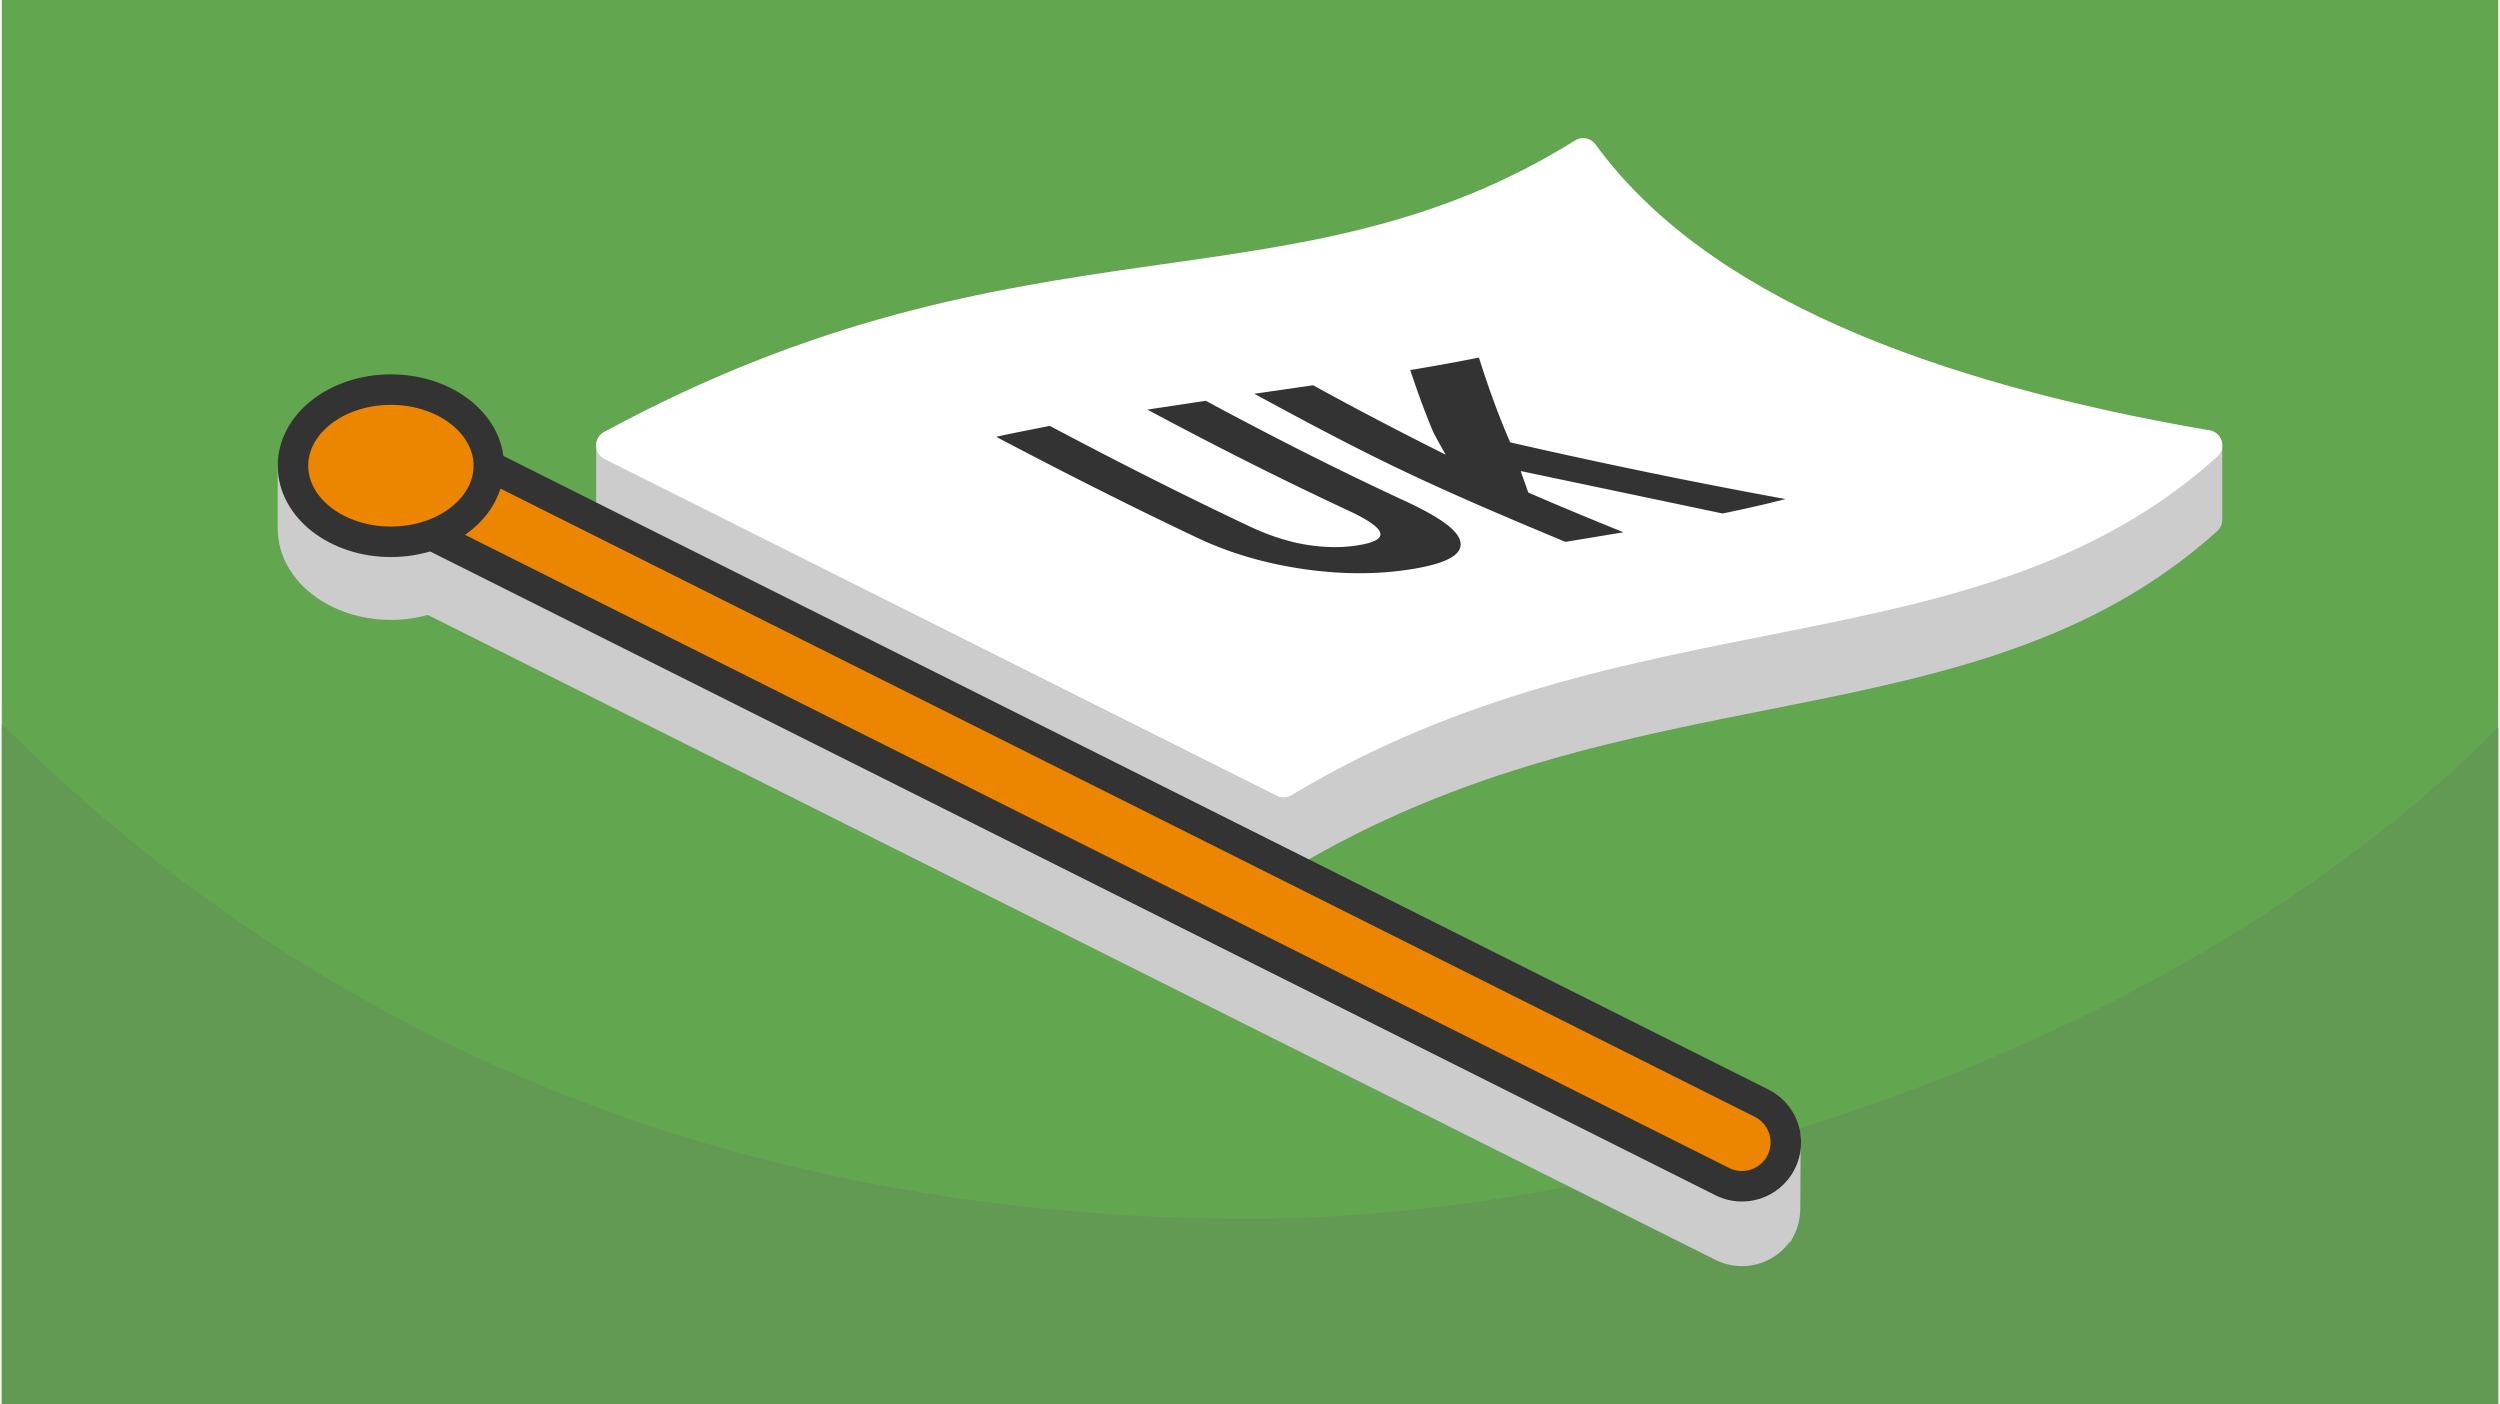
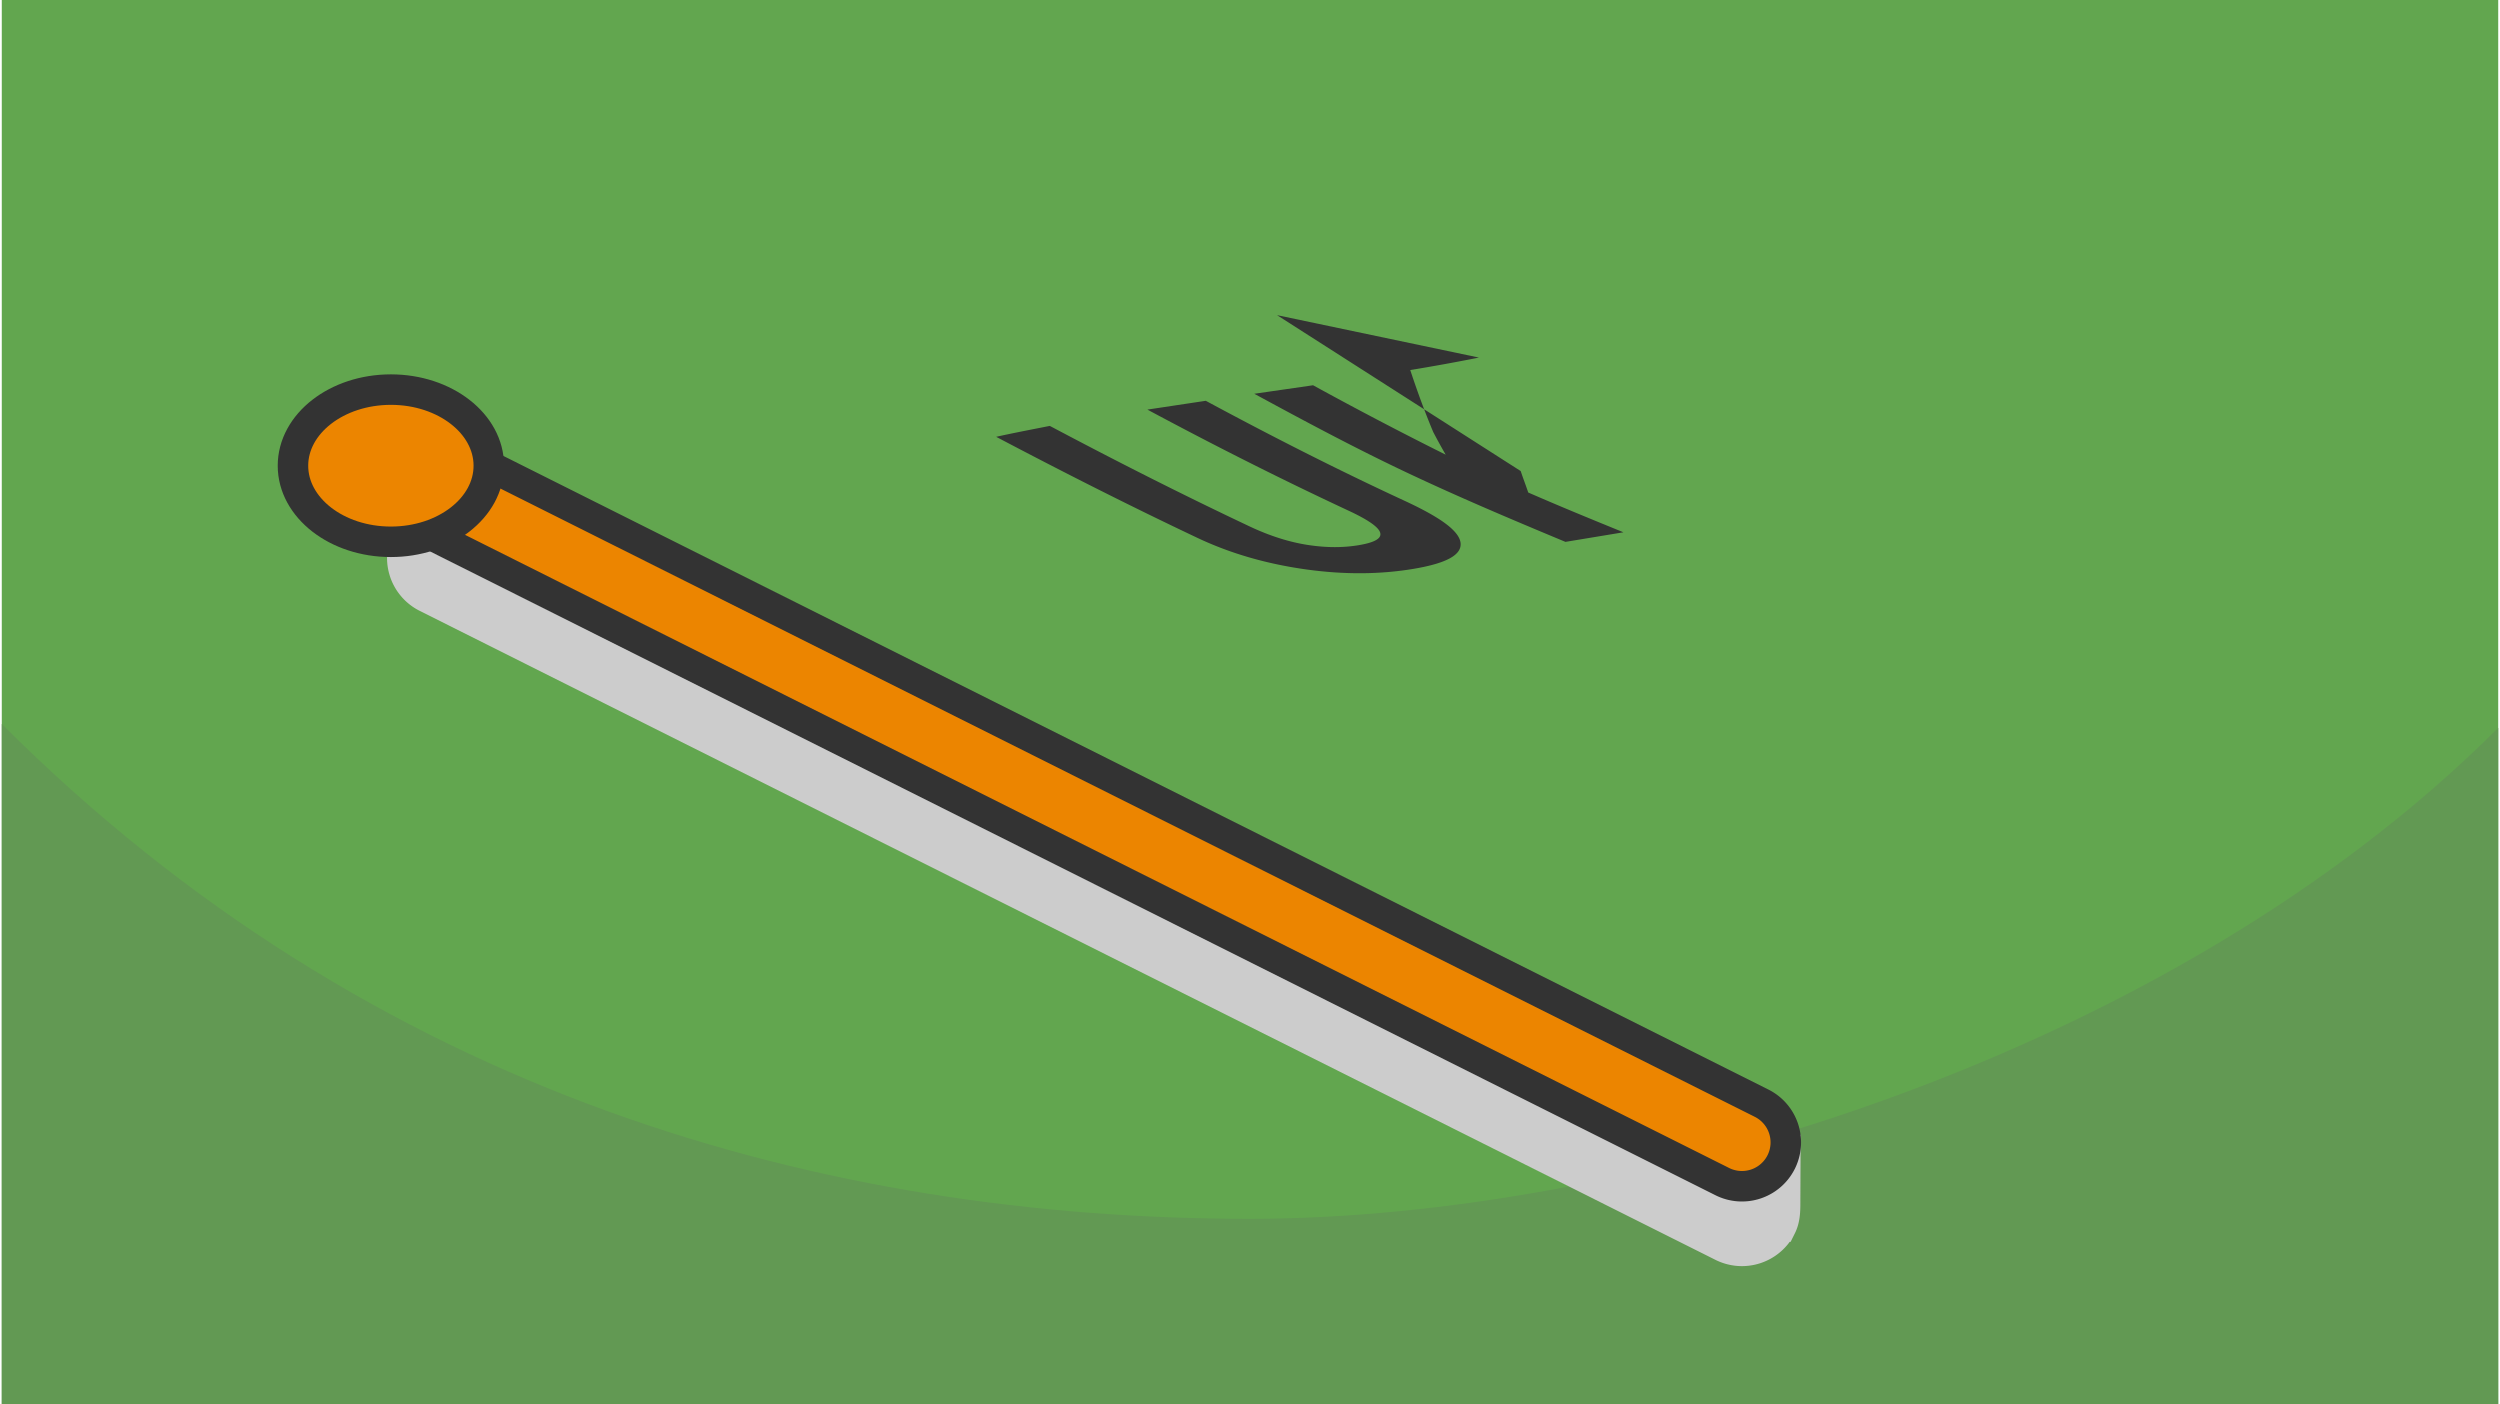
<svg xmlns="http://www.w3.org/2000/svg" width="470" height="264" viewBox="0 0 329.983 185.616" shape-rendering="geometricPrecision" image-rendering="optimizeQuality" fill-rule="evenodd">
  <path d="M329.983 0H0v185.616h329.983z" fill="#62a64f" />
  <path d="M329.983 96.205c-43.692 43.692-115.062 64.898-164.991 64.898-55.875 0-115.797-16.212-164.992-65.407v89.92h329.983V96.205z" fill="#629953" />
  <g stroke-width="4.03">
    <g stroke-linejoin="round" stroke-miterlimit="2.613">
-       <path d="M80.579 68.706l88.86 44.507c45.483-27.365 90.66-16.228 122.054-44.507v-9.835h-39.157c-18.883-6.73-34.015-16.007-43.303-28.764-33.113 20.655-63.766 12.042-107.211 28.764H80.579v9.835z" stroke="#ccc" fill="#ccc" />
-       <path d="M80.579 58.871l88.86 44.507c45.483-27.365 90.66-16.228 122.054-44.507-36.918-6.351-67.385-17.894-82.46-38.6-38.26 23.866-73.233 8.649-128.454 38.6z" stroke="#fff" fill="#fff" />
-       <path d="M64.376 69.865c0 5.555-5.795 10.058-12.943 10.058S38.49 75.42 38.49 69.865v-8.308h25.886v8.308z" stroke="#ccc" fill="#ccc" />
-     </g>
+       </g>
    <g fill-rule="nonzero">
      <path d="M56.145 78.943a5.8 5.8 0 0 1-2.592-7.778 5.8 5.8 0 0 1 7.778-2.593l164.762 82.523 9.662.762-.03 6.662c-.005 1.255.039 2.499-.521 3.619a5.8 5.8 0 0 1-7.778 2.593L56.145 78.943z" stroke="#ccc" stroke-miterlimit="2.613" fill="#ccc" />
      <path d="M56.145 70.401a5.8 5.8 0 0 1-2.592-7.778 5.8 5.8 0 0 1 7.778-2.593l171.281 85.788a5.8 5.8 0 0 1 2.592 7.778 5.8 5.8 0 0 1-7.778 2.593L56.145 70.401z" stroke-miterlimit="2.613" stroke="#333" fill="#ec8500" />
    </g>
    <ellipse cx="51.433" cy="61.557" rx="12.943" ry="10.059" stroke="#333" stroke-linejoin="round" fill="#ec8500" />
  </g>
-   <path d="M159.147 52.977c8.399 4.525 17.144 8.991 26.295 13.226 4.637 2.146 7.156 3.93 7.378 5.515.223 1.6-1.809 2.735-6.227 3.475-4.32.723-9.027.787-14.128.082-5.05-.698-9.909-2.042-14.416-4.175-9.15-4.331-18.001-8.825-26.609-13.361 2.303-.515 4.71-.969 7.091-1.443 8.529 4.526 17.304 8.983 26.372 13.268 2.757 1.302 5.337 2.103 7.771 2.474s4.63.364 6.645.031c4.29-.708 3.813-2.181-1.255-4.546-9.269-4.325-18.105-8.804-26.635-13.382l7.718-1.164zm41.626 9.288c.315.959.681 1.887.995 2.835 4.108 1.794 8.346 3.536 12.585 5.258l-7.666 1.268c-7.405-3.083-14.642-6.148-21.585-9.454-6.741-3.21-13.239-6.701-19.545-10.123l7.771-1.124c5.678 3.113 11.512 6.175 17.529 9.175a77.51 77.51 0 0 1-1.648-3c-1.125-2.68-2.119-5.412-3.035-8.185a272.18 272.18 0 0 0 9.079-1.65c1.204 3.825 2.538 7.546 4.134 11.206 11.93 2.732 24.122 5.258 36.393 7.495-2.669.691-5.468 1.319-8.32 1.907l-26.687-5.608z" fill="#333" fill-rule="nonzero" />
+   <path d="M159.147 52.977c8.399 4.525 17.144 8.991 26.295 13.226 4.637 2.146 7.156 3.93 7.378 5.515.223 1.6-1.809 2.735-6.227 3.475-4.32.723-9.027.787-14.128.082-5.05-.698-9.909-2.042-14.416-4.175-9.15-4.331-18.001-8.825-26.609-13.361 2.303-.515 4.71-.969 7.091-1.443 8.529 4.526 17.304 8.983 26.372 13.268 2.757 1.302 5.337 2.103 7.771 2.474s4.63.364 6.645.031c4.29-.708 3.813-2.181-1.255-4.546-9.269-4.325-18.105-8.804-26.635-13.382l7.718-1.164zm41.626 9.288c.315.959.681 1.887.995 2.835 4.108 1.794 8.346 3.536 12.585 5.258l-7.666 1.268c-7.405-3.083-14.642-6.148-21.585-9.454-6.741-3.21-13.239-6.701-19.545-10.123l7.771-1.124c5.678 3.113 11.512 6.175 17.529 9.175a77.51 77.51 0 0 1-1.648-3c-1.125-2.68-2.119-5.412-3.035-8.185a272.18 272.18 0 0 0 9.079-1.65l-26.687-5.608z" fill="#333" fill-rule="nonzero" />
</svg>